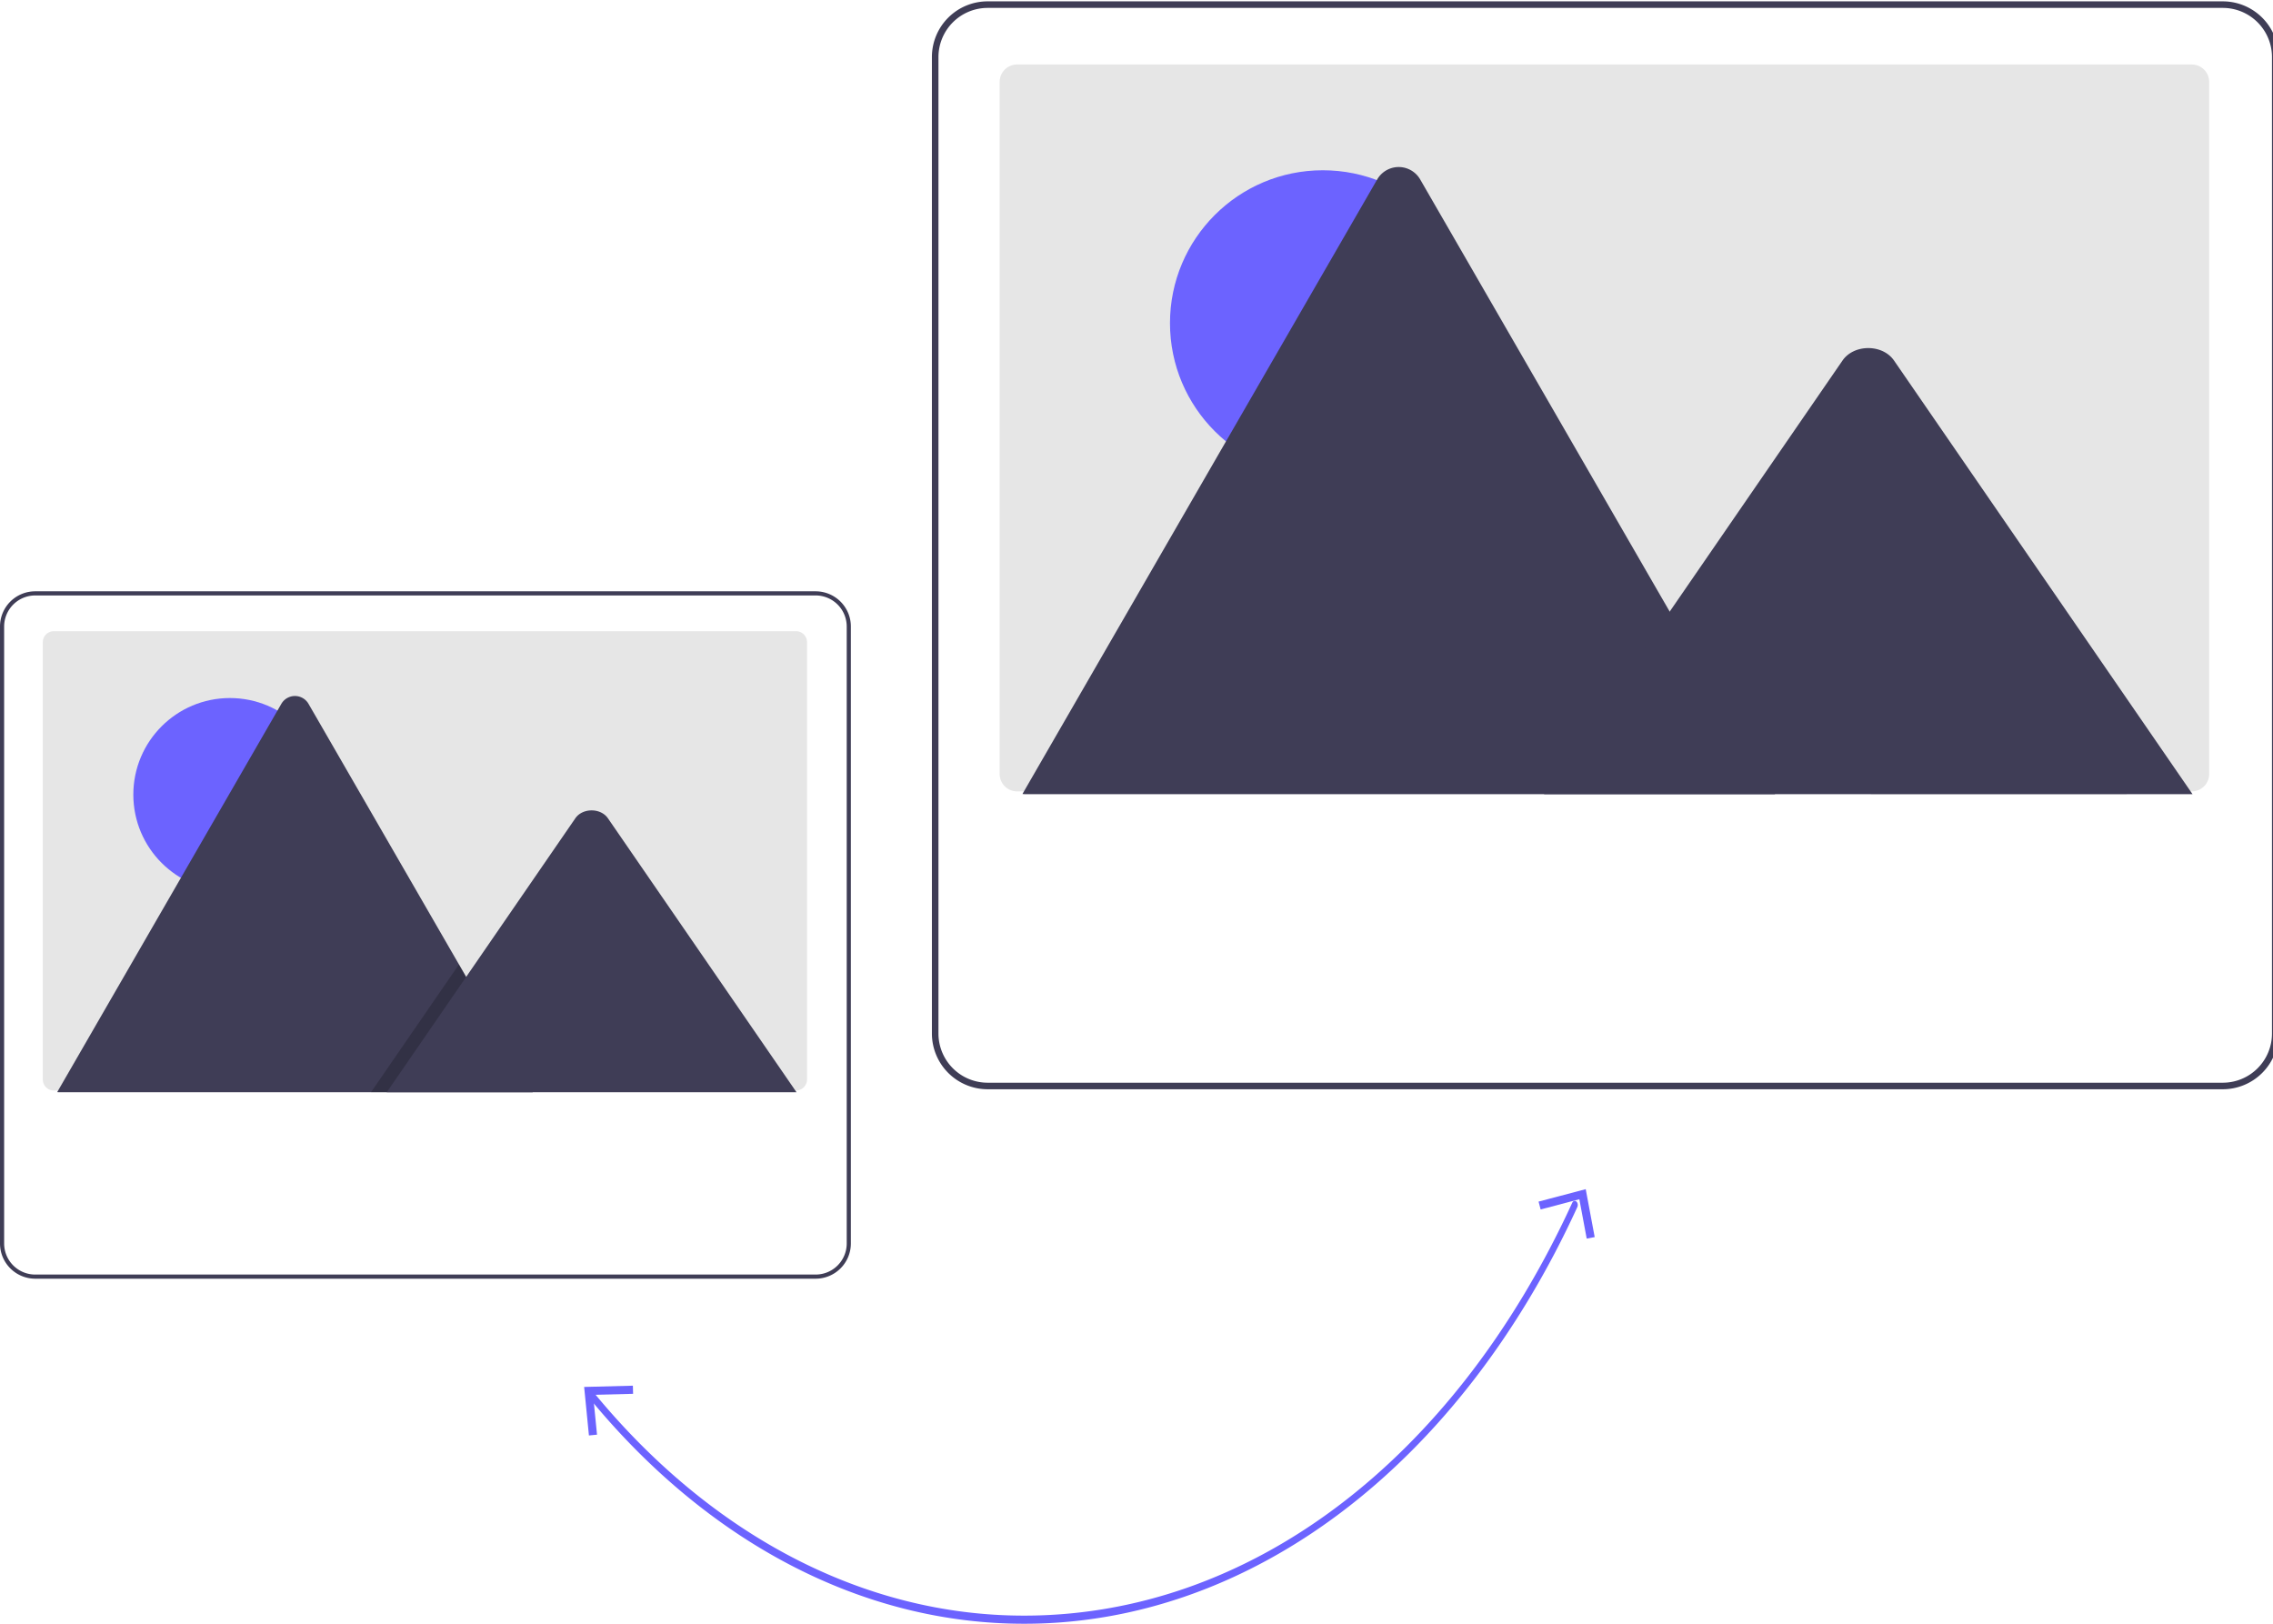
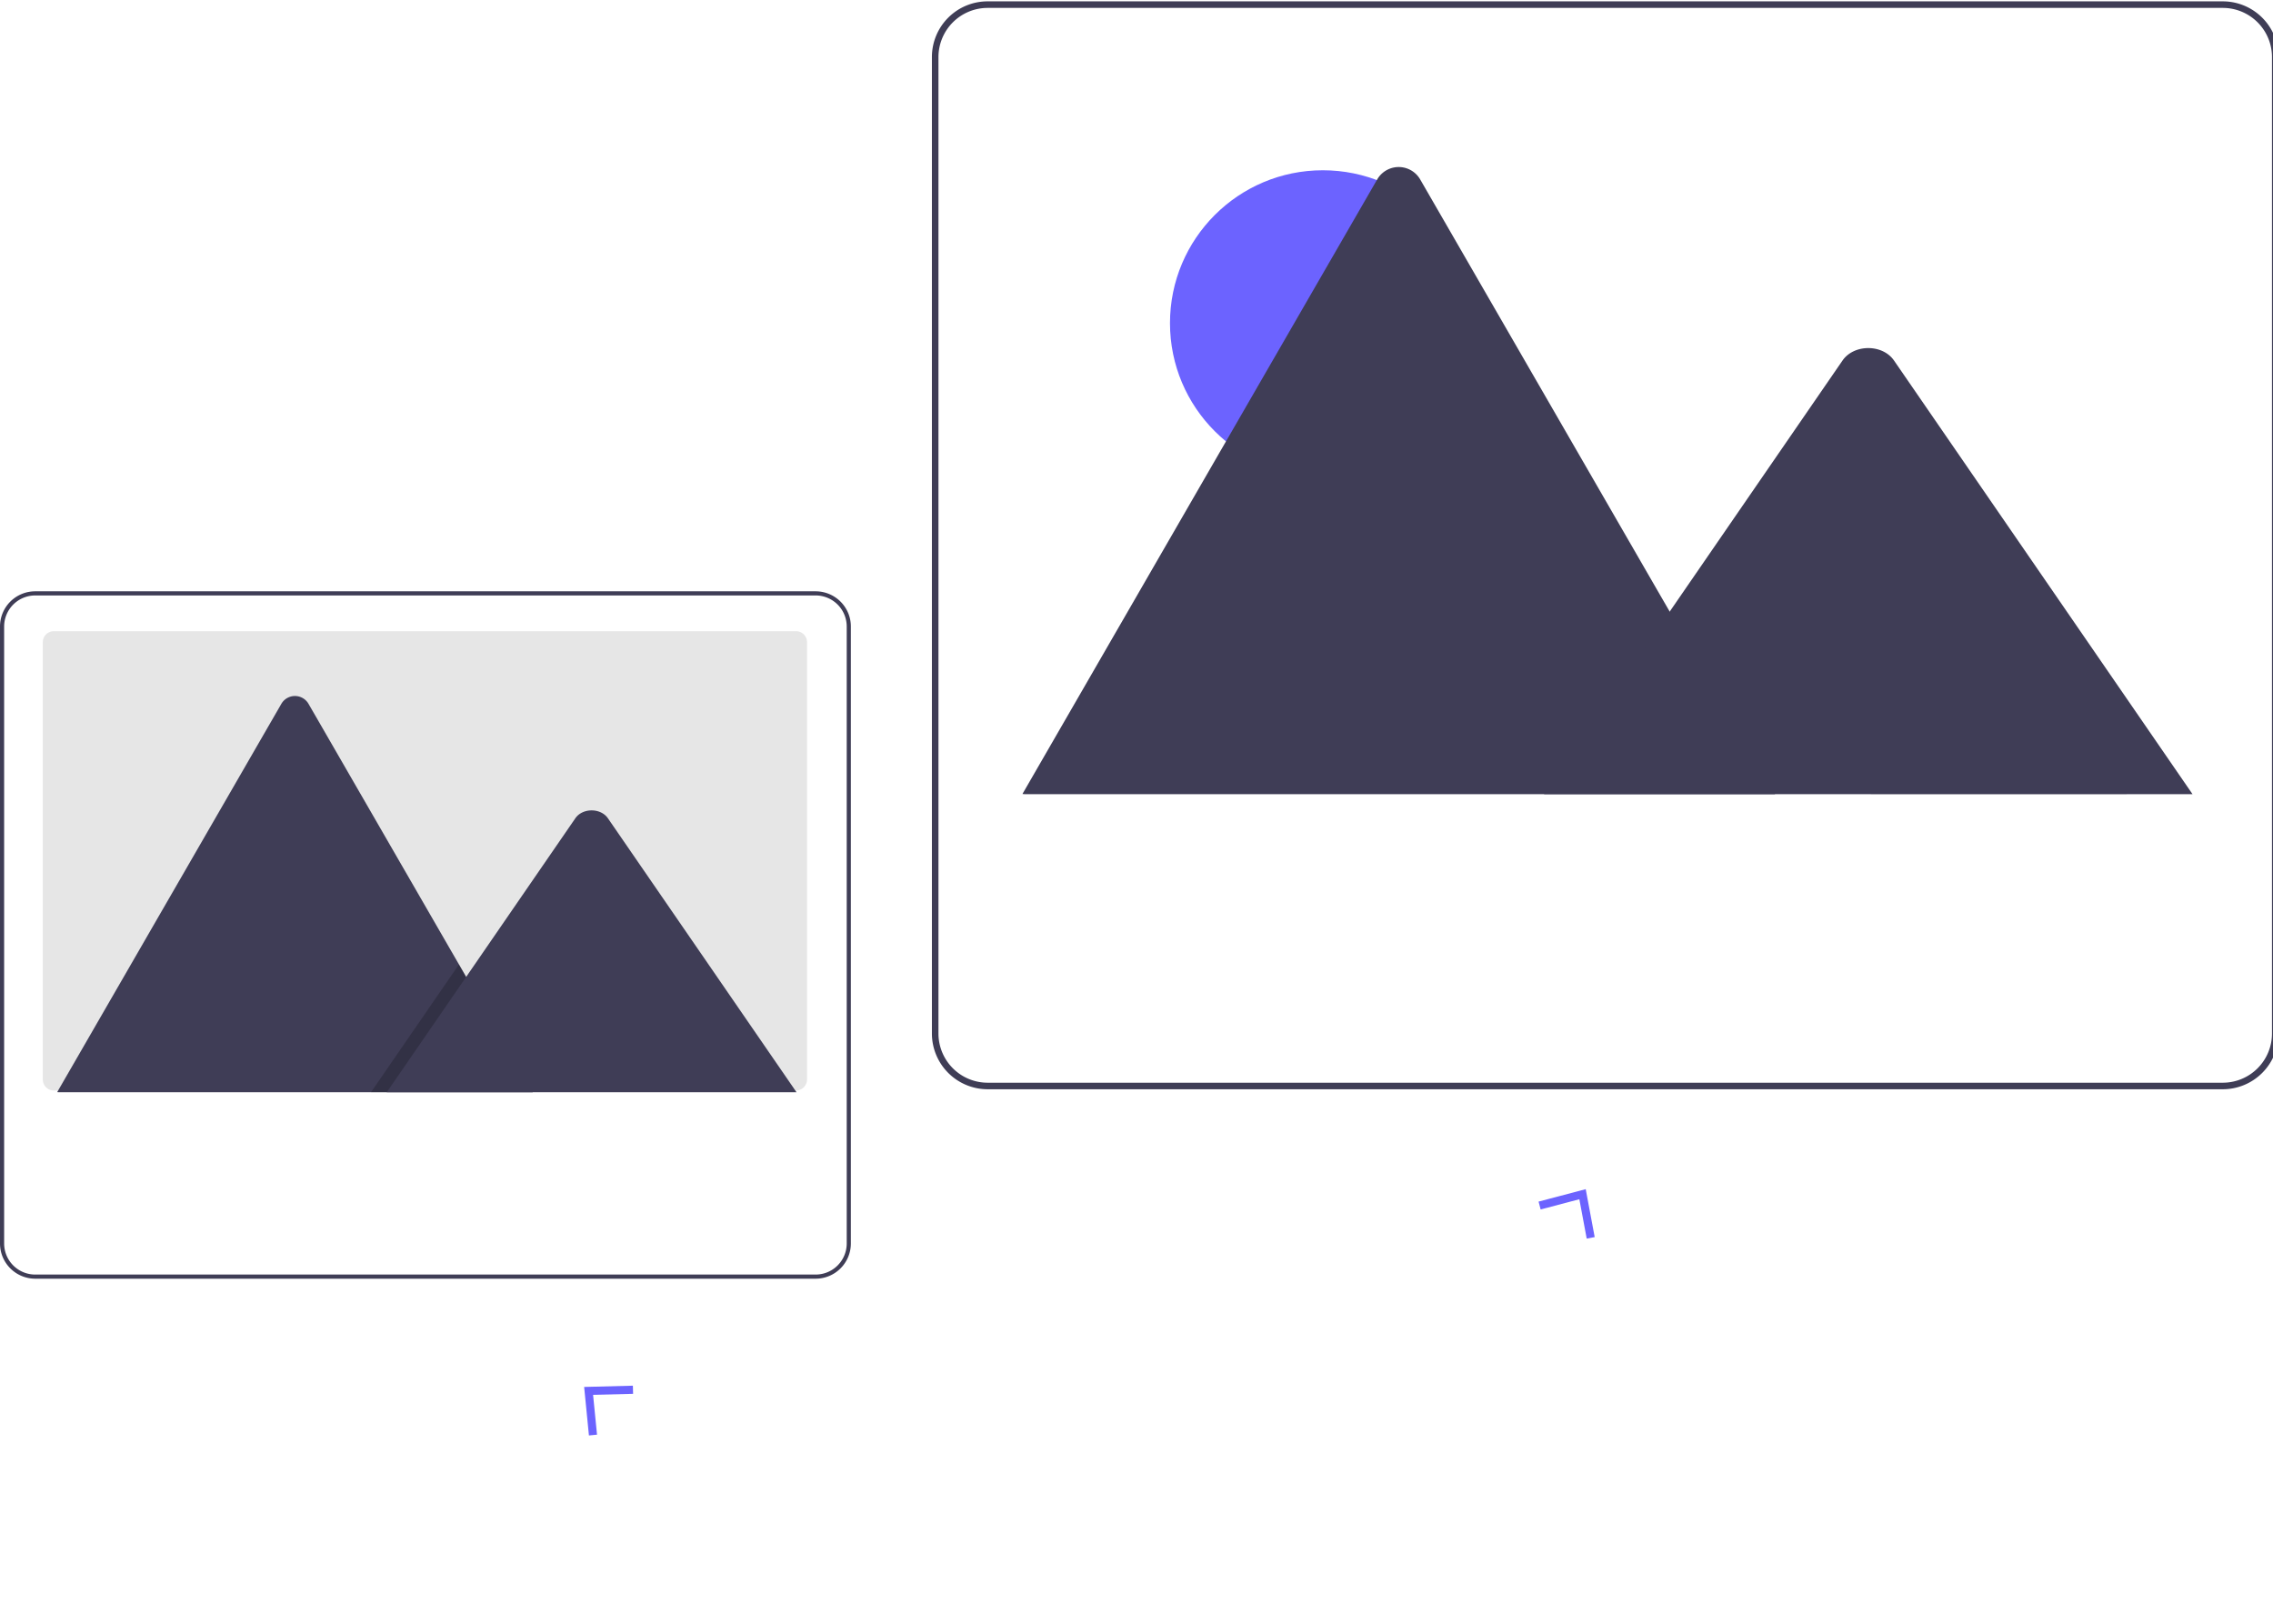
<svg xmlns="http://www.w3.org/2000/svg" xmlns:ns1="http://sodipodi.sourceforge.net/DTD/sodipodi-0.dtd" xmlns:ns2="http://www.inkscape.org/namespaces/inkscape" data-name="Layer 1" width="840" height="600" viewBox="0 0 840 600" version="1.1" id="svg32" ns1:docname="undraw_optimize_image_re_3tb1.svg" ns2:version="0.92.4 (5da689c313, 2019-01-14)">
  <defs id="defs36" />
  <ns1:namedview pagecolor="#ffffff" bordercolor="#666666" borderopacity="1" objecttolerance="10" gridtolerance="10" guidetolerance="10" ns2:pageopacity="0" ns2:pageshadow="2" ns2:window-width="1920" ns2:window-height="986" id="namedview34" showgrid="false" ns2:zoom="0.55672127" ns2:cx="503.21221" ns2:cy="171.18464" ns2:window-x="-11" ns2:window-y="-11" ns2:window-maximized="1" ns2:current-layer="svg32" />
-   <path d="M 378.514,600 A 239.913,324.768 0 0 1 217.137,515.808 1.108,1.5 0 0 1 218.625,513.584 237.7,321.772 0 0 0 378.514,597 c 82.957,0 158.657,-57.017 202.498,-152.52 a 1.108,1.5 0 1 1 1.882,1.583 A 240.298,325.289 0 0 1 378.514,600 Z" id="path2" ns2:connector-curvature="0" style="fill:#6c63ff;stroke-width:1" />
  <polygon points="716.134,459.707 712.814,441.998 695.395,446.595 696.159,449.499 710.46,445.722 713.183,460.263 " id="polygon4" style="fill:#6c63ff" transform="translate(-126.805,-2.581)" />
  <polygon points="233.884,511.537 233.964,514.539 219.176,514.914 220.632,529.636 217.643,529.929 215.875,511.998 " id="polygon6" style="fill:#6c63ff" transform="translate(0,0.5)" />
  <path d="m 298.243,237.311 v 161.577 a 4.067,4.067 0 0 1 -4.065,4.068 h -274.289 a 3.429,3.429 0 0 1 -0.583,-0.045 4.064,4.064 0 0 1 -3.485,-4.023 V 237.311 a 4.067,4.067 0 0 1 4.065,-4.068 h 274.289 a 4.067,4.067 0 0 1 4.068,4.065 z" id="path8" ns2:connector-curvature="0" style="fill:#e6e6e6" />
-   <circle cx="84.961" cy="293.625" r="35.688" id="circle10" style="fill:#6c63ff" />
  <path d="M 196.875,403.604 H 21.799 a 3.569,3.569 0 0 1 -0.654,-0.052 l 82.803,-143.426 a 5.798,5.798 0 0 1 10.092,0 l 55.571,96.25 2.662,4.606 z" id="path12" ns2:connector-curvature="0" style="fill:#3f3d56" />
  <polygon points="196.875,403.103 137.1,403.103 166.443,360.481 168.556,357.411 169.611,355.875 172.274,360.481 " style="opacity:0.2;isolation:isolate" id="polygon14" transform="translate(0,0.5)" />
  <path d="M 294.356,403.604 H 142.93 l 29.343,-42.622 2.112,-3.07 38.237,-55.545 c 2.507,-3.64 8.537,-3.867 11.485,-0.687 a 6.912,6.912 0 0 1 0.551,0.687 z" id="path16" ns2:connector-curvature="0" style="fill:#3f3d56" />
  <path d="M 313.675,227.107 A 13.036,13.036 0 0 0 301.434,218.5 H 13.006 A 13.001,13.001 0 0 0 3e-5,231.506 v 227.988 a 13.024,13.024 0 0 0 13.006,13.006 h 288.428 a 13.024,13.024 0 0 0 13.006,-13.006 V 231.506 a 12.907,12.907 0 0 0 -0.765,-4.399 z M 312.91,459.494 a 11.49,11.49 0 0 1 -11.476,11.476 H 13.006 A 11.49,11.49 0 0 1 1.53,459.494 V 231.506 a 11.49,11.49 0 0 1 11.476,-11.476 h 288.428 a 11.49,11.49 0 0 1 11.476,11.476 z" id="path18" ns2:connector-curvature="0" style="fill:#3f3d56" />
-   <path d="m 816.414,30.272 v 255.724 a 6.436,6.436 0 0 1 -6.434,6.438 H 375.869 a 5.425,5.425 0 0 1 -0.923,-0.072 6.432,6.432 0 0 1 -5.516,-6.366 V 30.272 a 6.436,6.436 0 0 1 6.434,-6.438 H 809.975 a 6.436,6.436 0 0 1 6.438,6.434 z" id="path20" ns2:connector-curvature="0" style="fill:#e6e6e6" />
  <circle cx="488.857" cy="119.399" r="56.483" id="circle22" style="fill:#6c63ff" />
  <path d="M 655.982,293.459 H 378.893 a 5.65,5.65 0 0 1 -1.035,-0.082 L 508.908,66.379 a 9.176,9.176 0 0 1 15.973,0 l 87.951,152.333 4.214,7.289 z" id="path24" ns2:connector-curvature="0" style="fill:#3f3d56" />
  <polygon points="785.981,292.959 691.377,292.959 737.818,225.502 741.161,220.643 742.832,218.212 747.045,225.502 " style="opacity:0.2;isolation:isolate" id="polygon26" transform="translate(0,0.5)" />
  <path d="M 810.262,293.459 H 570.604 l 46.441,-67.458 3.342,-4.859 60.517,-87.91 c 3.967,-5.762 13.512,-6.12 18.177,-1.087 a 10.936,10.936 0 0 1 0.871,1.087 z" id="path28" ns2:connector-curvature="0" style="fill:#3f3d56" />
  <path d="M 840.837,14.122 A 20.631,20.631 0 0 0 821.464,0.5 H 364.976 A 20.576,20.576 0 0 0 344.392,21.084 V 381.916 A 20.614,20.614 0 0 0 364.976,402.5 H 821.464 a 20.614,20.614 0 0 0 20.584,-20.584 V 21.084 A 20.428,20.428 0 0 0 840.837,14.122 Z m -1.211,367.794 a 18.185,18.185 0 0 1 -18.163,18.163 H 364.976 A 18.185,18.185 0 0 1 346.813,381.916 V 21.084 A 18.185,18.185 0 0 1 364.976,2.922 H 821.464 a 18.185,18.185 0 0 1 18.163,18.163 z" id="path30" ns2:connector-curvature="0" style="fill:#3f3d56" />
</svg>